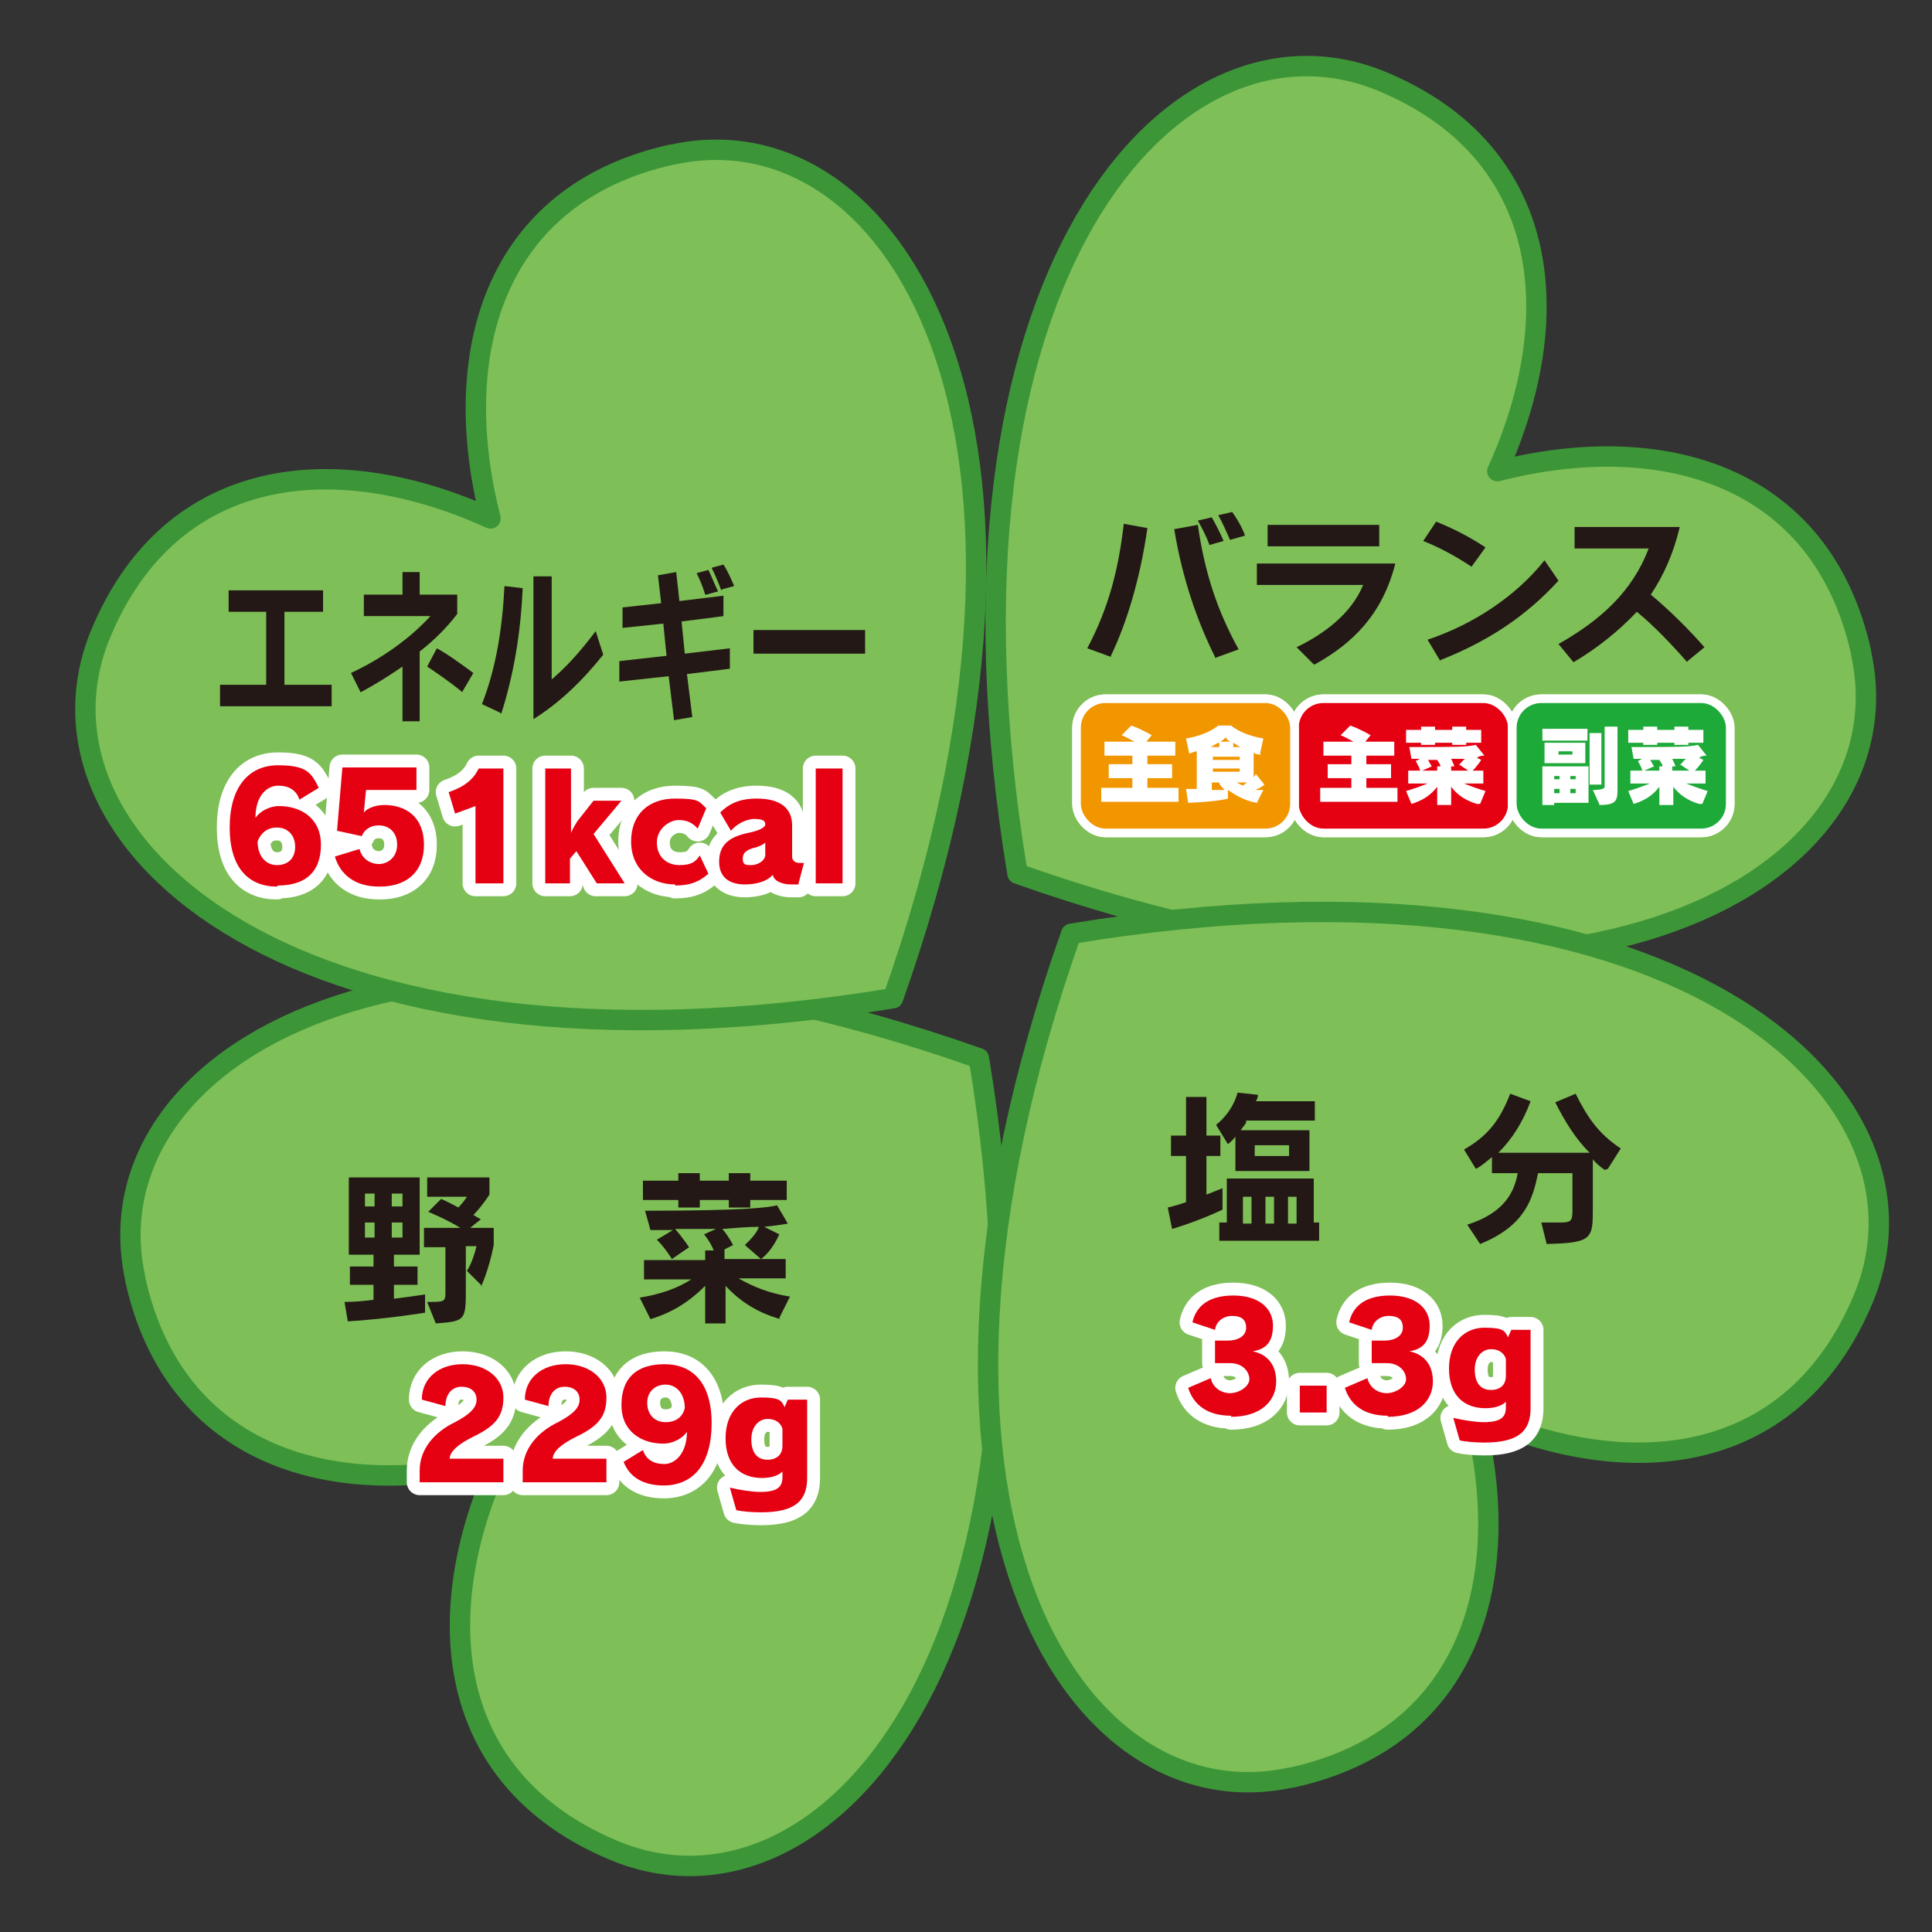
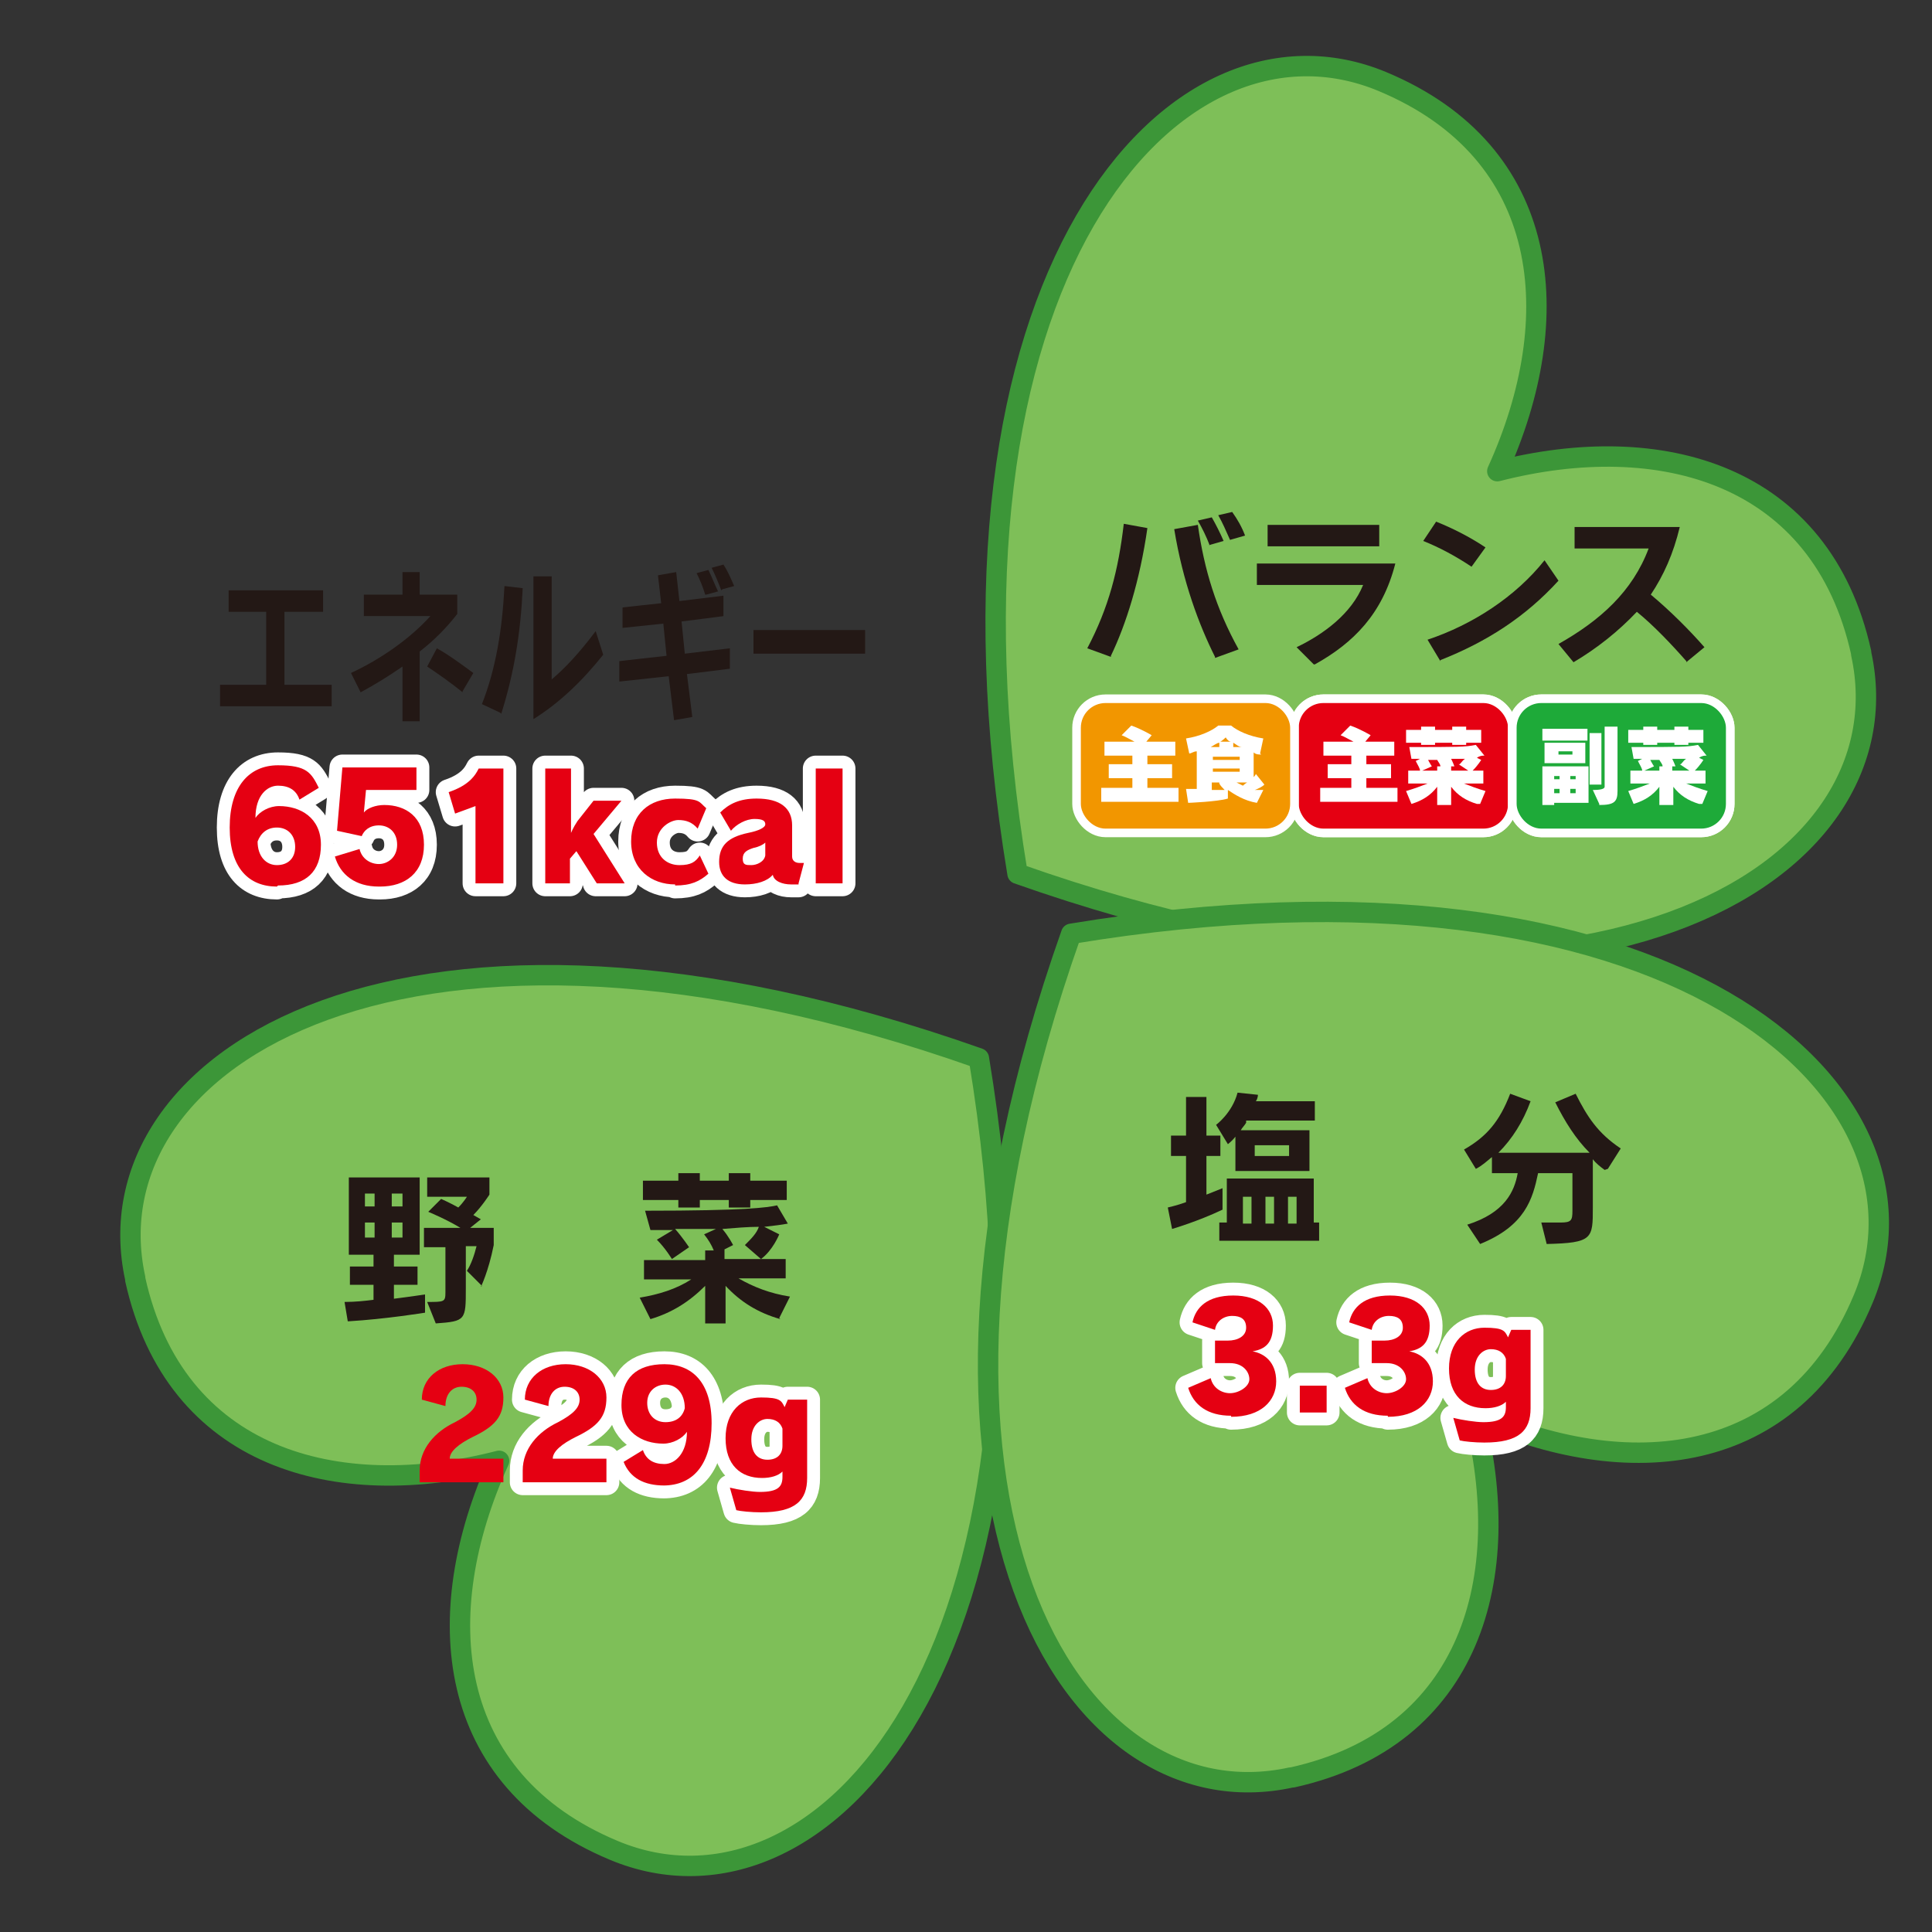
<svg xmlns="http://www.w3.org/2000/svg" id="_x36_2" version="1.1" viewBox="0 0 180 180">
  <rect x="0" y="0" width="180" height="180" fill="#333333" stroke="none" />
  <g>
    <path d="M12.6,119.2c3.7,16.7,18.7,20.8,33.9,16.9-6.5,14.3-5.1,29.7,10.7,36.3,19.4,8.1,43.2-18.1,34-73.8-53.2-18.8-83.1,0-78.6,20.5Z" fill="#7ebf58" stroke="#3c9638" stroke-linejoin="round" stroke-width="1.9" />
    <path d="M173.4,60.8c-3.7-16.7-18.7-20.8-33.9-16.9,6.5-14.3,5.1-29.7-10.7-36.3-19.4-8.1-43.2,18.1-34,73.8,53.2,18.8,83.1,0,78.6-20.5Z" fill="#7ebf58" stroke="#3c9638" stroke-linejoin="round" stroke-width="1.9" />
-     <path d="M62.6,14.4c-16.7,3.7-20.8,18.7-16.9,33.9-14.3-6.5-29.7-5.1-36.3,10.7-8.1,19.4,18.1,43.2,73.8,34,18.8-53.2,0-83.1-20.5-78.6Z" fill="#7ebf58" stroke="#3c9638" stroke-linejoin="round" stroke-width="1.9" />
    <path d="M120.4,165.6c16.7-3.7,20.8-18.7,16.9-33.9,14.3,6.5,29.7,5.1,36.3-10.7,8.1-19.4-18.1-43.2-73.8-34-18.8,53.2,0,83.1,20.5,78.6Z" fill="#7ebf58" stroke="#3c9638" stroke-linejoin="round" stroke-width="1.9" />
    <g>
      <path d="M32.4,123.1l-.3-1.8c1,0,1.9-.1,2.7-.2v-1.4h-2.2v-1.7h2.2v-1.1h-2.3v-7.2h6.6v7.2h-2.4v1.1h2.2v1.7h-2.2v1.3c1.6-.2,2.9-.4,2.9-.4v1.7s-3.7.6-7.1.8ZM34.9,111.2h-.9v1.2h.9v-1.2ZM34.9,113.9h-.9v1.4h.9v-1.4ZM37.5,111.2h-1v1.2h1v-1.2ZM37.5,113.9h-1v1.4h1v-1.4ZM44.9,119.8l-1.4-1.4c.4-.6.7-1.5.9-2.3h-1v3.9c0,3,0,3.1-2.8,3.3l-.8-2c1.6,0,1.7,0,1.7-.9v-4.2h-2v-1.8h3.4c-1.3-.8-3-1.5-3-1.5l1.2-1.2s.9.4,1.6.8c.5-.5.8-1,.8-1h-3.7v-1.8h5.8v1.6s-.7,1.1-1.5,1.9c.2.1.5.3.7.4l-1,.8h2.2v1.6c-.5,2.5-1.2,3.9-1.2,3.9Z" fill="#231815" />
      <path d="M72.7,122.9c-2.1-.6-3.7-1.6-5.1-3.1v3.5h-1.9v-3.5c-1.5,1.5-3.1,2.5-5.1,3.1l-1-2c1.8-.3,3.4-.8,4.8-1.7h-4.4v-1.8h5.7v-.9h.8c-.2-.5-.5-1-.9-1.5l1.1-.5c-1.2,0-2.5,0-3.8,0,.7.8,1.3,1.7,1.3,1.7l-1.6,1.1s-.6-1-1.4-1.8l1.5-.9h-2.1l-.5-1.8c9.4,0,11.4-.3,12.3-.5l1,1.7c-.5.1-1.3.2-2.2.3l1.4.7s-.6,1.5-1.7,2.3l-1.5-1.3c.6-.6,1.1-1.1,1.3-1.7-1,0-2.2.1-3.4.2.6.7,1,1.5,1,1.5l-.8.4v.9h5.7v1.8h-4.4c1.4.8,2.9,1.4,4.8,1.7l-1,2ZM69.9,111.8v.7h-2v-.7h-2.7v.7h-2v-.7h-3.3v-1.8h3.3v-.7h2v.7h2.7v-.7h2v.7h3.4v1.8h-3.4Z" fill="#231815" />
    </g>
    <g>
      <path d="M20.5,65.8v-2h4.3v-6.8h-3.5v-2h8.8v2h-3.6v6.8h4.4v2h-10.5Z" fill="#231815" />
      <path d="M39.1,60.8v6.4h-1.6v-5.1c-1.3.9-2.6,1.7-3.9,2.4l-.9-1.8c2.8-1.3,5.5-3.2,7.4-5.3h-6.2v-2h3.6v-2.1h1.6v2.1h3.5v1.8c-1,1.3-2.2,2.5-3.5,3.5ZM43.1,64.5c-1.1-.9-2.4-1.8-3.3-2.4l.9-1.7c1.1.6,2.3,1.5,3.4,2.3l-1,1.7Z" fill="#231815" />
      <path d="M46.6,66.4l-1.7-.8c1.3-3.3,1.9-7,2.1-11l1.7.2c-.2,4.2-.8,7.9-2,11.7ZM49.7,67v-13.3h1.7v9.6c1.3-1.1,2.6-2.5,4.1-4.5l.7,2.2c-2,2.5-4.1,4.5-6.5,6Z" fill="#231815" />
      <path d="M64,62.8l.5,4-1.7.3-.5-4.1-4.6.5v-1.9c-.1,0,4.4-.5,4.4-.5l-.3-3-3.8.4v-1.9c-.1,0,3.6-.4,3.6-.4l-.3-2.6,1.7-.3.3,2.7s4.1-.5,4.1-.5v1.9c.1,0-3.9.5-3.9.5l.3,3s4.2-.5,4.2-.5v1.9c.1,0-4,.5-4,.5ZM65.7,55.4c-.2-.7-.5-1.4-.8-2l1.1-.3c.3.6.6,1.4.9,2l-1.1.3ZM67.2,55c-.3-.8-.6-1.5-.9-2.1l1.1-.3c.4.6.7,1.3,1,2l-1.1.3Z" fill="#231815" />
      <path d="M70.2,60.9v-2.2h10.4v2.2h-10.4Z" fill="#231815" />
    </g>
    <g>
      <path d="M109.2,114.5l-.4-2s.9-.2,1.7-.5v-4.3h-1.4v-1.9h1.4v-3.6h1.9v3.6h1.3v1.9h-1.3v3.6c.5-.2,1-.4,1.5-.6v2c-2.3,1.1-4.7,1.8-4.7,1.8ZM116.1,104.6c-.1.2-.4.5-.5.7h6.4v3.8h-6.9v-3.2c-.3.4-.7.7-.7.7l-1.1-1.8s1.5-1.1,2-3l1.9.2c0,.2-.1.5-.2.6h5.5v1.8h-6.4ZM113.6,115.6v-1.7h.7v-4.1h8.1v4.1h.5v1.7h-9.3ZM116.6,111.5h-.8v2.5h.8v-2.5ZM120.1,106.7h-3.2v1h3.2v-1ZM118.7,111.5h-.8v2.5h.8v-2.5ZM120.8,111.5h-.8v2.5h.8v-2.5Z" fill="#231815" />
      <path d="M149.5,109c-.4-.3-.8-.6-1.1-1v4.5c0,2.9,0,3.3-4.3,3.4l-.5-2h1.8c1,0,1.1-.2,1.1-1.1v-3.5h-3.2c-.5,2.4-1.2,4.9-5.4,6.6l-1.2-1.8c3.5-1.1,4.4-3.1,4.7-4.8h-2.4v-1.5c-.5.4-.9.8-1.5,1.1l-1.1-1.8c2.1-1.2,3.3-2.6,4.3-5.2l1.9.7c-.7,1.9-1.7,3.5-3,4.8h8.5c-1.3-1.3-2.3-2.9-3.2-4.7l1.9-.8c1.1,2.2,2.1,3.7,4.2,5.1l-1.2,1.9Z" fill="#231815" />
    </g>
    <g>
      <path d="M103.5,61.2l-2.2-.8c2-3.8,2.9-7.3,3.4-11.6l2.2.4c-.7,4.9-2,9-3.4,11.9ZM113.2,61.2c-1.5-3-3-7-3.8-11.9l2.2-.4c.6,4.2,1.7,7.8,3.8,11.6l-2.2.8ZM112.7,50.8c-.3-.8-.7-1.6-1.1-2.3l1.3-.3c.4.7.8,1.5,1.1,2.2l-1.4.4ZM114.6,50.3c-.4-.9-.7-1.6-1.1-2.3l1.3-.3c.5.7.9,1.4,1.2,2.2l-1.4.4Z" fill="#231815" />
      <path d="M122.4,61.9l-1.6-1.6c2.5-1.2,5.1-3.1,6.2-5.8h-9.9v-2h12.9c-1.2,4.7-3.9,7.4-7.5,9.4ZM118.1,50.9v-2h10.4v2h-10.4Z" fill="#231815" />
      <path d="M137.1,52.8c-1.5-1-3-1.8-4.5-2.4l1.2-1.8c1.5.6,3.1,1.4,4.6,2.4l-1.3,1.8ZM134.2,61.6l-1.2-2c4.2-1.4,8.2-4,10.9-7.4l1.3,1.9c-3.1,3.4-6.7,5.7-11,7.4Z" fill="#231815" />
      <path d="M157.2,61.7c-1.4-1.6-3.1-3.4-4.7-4.7-1.7,1.8-3.7,3.4-5.9,4.7l-1.4-1.7c3.9-2.2,6.9-4.9,8.4-8.9h-6.9v-2h9.8c-.6,2.5-1.5,4.5-2.7,6.3,1.8,1.5,3.6,3.3,5,4.9l-1.7,1.4Z" fill="#231815" />
    </g>
  </g>
  <g>
    <g>
      <path d="M25.8,82.6c-2.6,0-4.4-1.7-4.4-5.5s1.8-5.8,4.5-5.8,3.1.7,3.8,2.1l-1.8,1.1c-.3-.9-1-1.3-2-1.3s-2.1.9-2.1,3c.4-.6,1.3-1.1,2.2-1.1,2,0,3.9,1.1,3.9,3.6s-1.4,3.8-4,3.8ZM25.8,77.1c-.9,0-1.5.5-1.8,1.3,0,1.4.8,2.2,1.8,2.2s1.7-.6,1.7-1.7-.7-1.8-1.7-1.8Z" fill="none" stroke="#fff" stroke-linejoin="round" stroke-width="2.4" />
      <path d="M35.3,82.6c-2.2,0-3.6-1.1-4.1-2.8l2.3-.7c.2.9,1,1.4,1.8,1.4s1.7-.6,1.7-1.8-.8-1.8-1.7-1.8-1.4.5-1.6,1l-2.3-.5.5-5.9h6.9v2.1h-4.7l-.2,2.1h0c.3-.4,1.1-.7,1.9-.7,2,0,3.7,1.1,3.7,3.7s-1.7,3.9-4.1,3.9Z" fill="none" stroke="#fff" stroke-linejoin="round" stroke-width="2.4" />
      <path d="M44.3,82.3v-7.2l-1.9.7-.6-2c.9-.3,1.6-.7,2.1-1.2.3-.3.5-.6.7-1h2.3v10.7h-2.6Z" fill="none" stroke="#fff" stroke-linejoin="round" stroke-width="2.4" />
      <path d="M55.6,82.3l-1.9-3-.6.7v2.3h-2.3v-10.7h2.4v3.9c0,.8,0,2.1,0,2.1h0s.2-.5.6-1.1l1.5-1.9h2.6l-2.6,3.1,2.9,4.6h-2.7Z" fill="none" stroke="#fff" stroke-linejoin="round" stroke-width="2.4" />
      <path d="M62.9,82.4c-2.2,0-4.1-1.4-4.1-4s1.7-4,4.1-4,2.2.3,2.9.9l-.8,1.9c-.5-.6-1.1-.8-1.8-.8s-2,.7-2,2.1,1,2.1,2.1,2.1,1.5-.3,1.9-.9l.8,1.7c-.8.7-1.6,1.1-3.1,1.1Z" fill="none" stroke="#fff" stroke-linejoin="round" stroke-width="2.4" />
      <path d="M74.4,82.4c-.2,0-.5,0-.7,0-.8,0-1.6-.3-1.7-.9-.5.6-1.5.9-2.6.9-1.6,0-2.4-.8-2.4-2.1h0c0-1.5.8-2.3,2.7-2.7,1-.2,1.6-.5,1.6-.8s-.2-.5-1-.5-1.7.5-2.2,1.1l-1-1.7c.8-.8,1.8-1.3,3.4-1.3,2.2,0,3.3.9,3.3,2.5v2.9c0,.4.3.6.7.6s.2,0,.4,0l-.5,1.9ZM71.3,78.5c-.2.2-.6.4-1.1.5-.6.2-1,.4-1,1s.3.6.8.6,1.2-.3,1.3-.9v-1.2Z" fill="none" stroke="#fff" stroke-linejoin="round" stroke-width="2.4" />
      <path d="M76,82.3v-10.7h2.5v10.7h-2.5Z" fill="none" stroke="#fff" stroke-linejoin="round" stroke-width="2.4" />
    </g>
    <g>
      <path d="M25.8,82.6c-2.6,0-4.4-1.7-4.4-5.5s1.8-5.8,4.5-5.8,3.1.7,3.8,2.1l-1.8,1.1c-.3-.9-1-1.3-2-1.3s-2.1.9-2.1,3c.4-.6,1.3-1.1,2.2-1.1,2,0,3.9,1.1,3.9,3.6s-1.4,3.8-4,3.8ZM25.8,77.1c-.9,0-1.5.5-1.8,1.3,0,1.4.8,2.2,1.8,2.2s1.7-.6,1.7-1.7-.7-1.8-1.7-1.8Z" fill="#e50012" />
      <path d="M35.3,82.6c-2.2,0-3.6-1.1-4.1-2.8l2.3-.7c.2.9,1,1.4,1.8,1.4s1.7-.6,1.7-1.8-.8-1.8-1.7-1.8-1.4.5-1.6,1l-2.3-.5.5-5.9h6.9v2.1h-4.7l-.2,2.1h0c.3-.4,1.1-.7,1.9-.7,2,0,3.7,1.1,3.7,3.7s-1.7,3.9-4.1,3.9Z" fill="#e50012" />
      <path d="M44.3,82.3v-7.2l-1.9.7-.6-2c.9-.3,1.6-.7,2.1-1.2.3-.3.5-.6.7-1h2.3v10.7h-2.6Z" fill="#e50012" />
      <path d="M55.6,82.3l-1.9-3-.6.7v2.3h-2.3v-10.7h2.4v3.9c0,.8,0,2.1,0,2.1h0s.2-.5.6-1.1l1.5-1.9h2.6l-2.6,3.1,2.9,4.6h-2.7Z" fill="#e50012" />
      <path d="M62.9,82.4c-2.2,0-4.1-1.4-4.1-4s1.7-4,4.1-4,2.2.3,2.9.9l-.8,1.9c-.5-.6-1.1-.8-1.8-.8s-2,.7-2,2.1,1,2.1,2.1,2.1,1.5-.3,1.9-.9l.8,1.7c-.8.7-1.6,1.1-3.1,1.1Z" fill="#e50012" />
      <path d="M74.4,82.4c-.2,0-.5,0-.7,0-.8,0-1.6-.3-1.7-.9-.5.6-1.5.9-2.6.9-1.6,0-2.4-.8-2.4-2.1h0c0-1.5.8-2.3,2.7-2.7,1-.2,1.6-.5,1.6-.8s-.2-.5-1-.5-1.7.5-2.2,1.1l-1-1.7c.8-.8,1.8-1.3,3.4-1.3,2.2,0,3.3.9,3.3,2.5v2.9c0,.4.3.6.7.6s.2,0,.4,0l-.5,1.9ZM71.3,78.5c-.2.2-.6.4-1.1.5-.6.2-1,.4-1,1s.3.6.8.6,1.2-.3,1.3-.9v-1.2Z" fill="#e50012" />
      <path d="M76,82.3v-10.7h2.5v10.7h-2.5Z" fill="#e50012" />
    </g>
  </g>
  <g>
    <g>
-       <path d="M44,133.9c-1.2.6-2.1,1.3-2.1,2h5v2.2h-7.8v-1.1c0-2,1.4-3.6,3.3-4.5,1.5-.8,2-1.4,2-2.1s-.5-1.2-1.4-1.2-1.5.7-1.5,1.8l-2.2-.6c0-2,1.6-3.3,3.8-3.3s3.8,1.3,3.8,3.1-.8,2.7-2.9,3.7Z" fill="none" stroke="#fff" stroke-linejoin="round" stroke-width="2.4" />
      <path d="M53.6,133.9c-1.2.6-2.1,1.3-2.1,2h5v2.2h-7.8v-1.1c0-2,1.4-3.6,3.3-4.5,1.5-.8,2-1.4,2-2.1s-.5-1.2-1.4-1.2-1.5.7-1.5,1.8l-2.2-.6c0-2,1.6-3.3,3.8-3.3s3.8,1.3,3.8,3.1-.8,2.7-2.9,3.7Z" fill="none" stroke="#fff" stroke-linejoin="round" stroke-width="2.4" />
      <path d="M61.9,138.4c-1.9,0-3.2-.7-3.8-2.2l1.8-1.1c.3.9,1,1.3,2,1.3s2.1-1,2.1-3c-.4.6-1.3,1.1-2.2,1.1-2,0-3.9-1.1-3.9-3.6s1.4-3.8,4-3.8,4.4,1.7,4.4,5.5-1.7,5.8-4.5,5.8ZM62,129c-.9,0-1.7.6-1.7,1.7s.7,1.8,1.7,1.8,1.6-.5,1.8-1.3c0-1.4-.8-2.2-1.8-2.2Z" fill="none" stroke="#fff" stroke-linejoin="round" stroke-width="2.4" />
      <path d="M70.9,140.9c-.9,0-1.9-.1-2.3-.2l-.6-2.1c.8.2,2.1.4,2.8.4,1.7,0,2.1-.5,2.1-1.4v-.5c-.4.4-1.1.6-1.9.6-2,0-3.4-1.2-3.4-3.7s1.5-3.8,3.3-3.8,1.9.3,2.2.9l.3-.7h1.8v7.3c0,2.1-1.1,3.2-4.3,3.2ZM72.9,133.1c-.2-.6-.7-.9-1.4-.9s-1.5.6-1.5,1.9.6,1.9,1.5,1.9,1.4-.5,1.4-1.3v-1.6Z" fill="none" stroke="#fff" stroke-linejoin="round" stroke-width="2.4" />
    </g>
    <g>
      <path d="M44,133.9c-1.2.6-2.1,1.3-2.1,2h5v2.2h-7.8v-1.1c0-2,1.4-3.6,3.3-4.5,1.5-.8,2-1.4,2-2.1s-.5-1.2-1.4-1.2-1.5.7-1.5,1.8l-2.2-.6c0-2,1.6-3.3,3.8-3.3s3.8,1.3,3.8,3.1-.8,2.7-2.9,3.7Z" fill="#e50012" />
      <path d="M53.6,133.9c-1.2.6-2.1,1.3-2.1,2h5v2.2h-7.8v-1.1c0-2,1.4-3.6,3.3-4.5,1.5-.8,2-1.4,2-2.1s-.5-1.2-1.4-1.2-1.5.7-1.5,1.8l-2.2-.6c0-2,1.6-3.3,3.8-3.3s3.8,1.3,3.8,3.1-.8,2.7-2.9,3.7Z" fill="#e50012" />
      <path d="M61.9,138.4c-1.9,0-3.2-.7-3.8-2.2l1.8-1.1c.3.9,1,1.3,2,1.3s2.1-1,2.1-3c-.4.6-1.3,1.1-2.2,1.1-2,0-3.9-1.1-3.9-3.6s1.4-3.8,4-3.8,4.4,1.7,4.4,5.5-1.7,5.8-4.5,5.8ZM62,129c-.9,0-1.7.6-1.7,1.7s.7,1.8,1.7,1.8,1.6-.5,1.8-1.3c0-1.4-.8-2.2-1.8-2.2Z" fill="#e50012" />
      <path d="M70.9,140.9c-.9,0-1.9-.1-2.3-.2l-.6-2.1c.8.2,2.1.4,2.8.4,1.7,0,2.1-.5,2.1-1.4v-.5c-.4.4-1.1.6-1.9.6-2,0-3.4-1.2-3.4-3.7s1.5-3.8,3.3-3.8,1.9.3,2.2.9l.3-.7h1.8v7.3c0,2.1-1.1,3.2-4.3,3.2ZM72.9,133.1c-.2-.6-.7-.9-1.4-.9s-1.5.6-1.5,1.9.6,1.9,1.5,1.9,1.4-.5,1.4-1.3v-1.6Z" fill="#e50012" />
    </g>
  </g>
  <g>
    <g>
      <path d="M114.7,131.9c-2.2,0-3.5-1-4-2.6l2.1-.9c.2.9,1,1.4,1.8,1.4s1.8-.6,1.8-1.3-.6-1.5-1.8-1.5h-1.4v-2.1h1.2c.9,0,1.7-.4,1.7-1.2s-.5-1.1-1.3-1.1-1.5.5-1.6,1.3l-2.1-.7c.3-1.4,1.4-2.5,3.8-2.5s3.7,1.2,3.7,2.8-.7,2.2-1.9,2.4c1.1.2,2.2,1,2.2,2.8s-1.4,3.3-4.2,3.3Z" fill="none" stroke="#fff" stroke-linejoin="round" stroke-width="2.4" />
      <path d="M121.1,131.6v-2.5h2.5v2.5h-2.5Z" fill="none" stroke="#fff" stroke-linejoin="round" stroke-width="2.4" />
      <path d="M129.3,131.9c-2.2,0-3.5-1-4-2.6l2.1-.9c.2.9,1,1.4,1.8,1.4s1.8-.6,1.8-1.3-.6-1.5-1.8-1.5h-1.4v-2.1h1.2c.9,0,1.7-.4,1.7-1.2s-.5-1.1-1.3-1.1-1.5.5-1.6,1.3l-2.1-.7c.3-1.4,1.4-2.5,3.8-2.5s3.7,1.2,3.7,2.8-.7,2.2-1.9,2.4c1.1.2,2.2,1,2.2,2.8s-1.4,3.3-4.2,3.3Z" fill="none" stroke="#fff" stroke-linejoin="round" stroke-width="2.4" />
      <path d="M138.3,134.4c-.9,0-1.9-.1-2.3-.2l-.6-2.1c.8.2,2.1.4,2.8.4,1.7,0,2.1-.5,2.1-1.4v-.5c-.4.4-1.1.6-1.9.6-2,0-3.4-1.2-3.4-3.7s1.5-3.8,3.3-3.8,1.9.3,2.2.9l.3-.7h1.8v7.3c0,2.1-1.1,3.2-4.3,3.2ZM140.3,126.6c-.2-.6-.7-.9-1.4-.9s-1.5.6-1.5,1.9.6,1.9,1.5,1.9,1.4-.5,1.4-1.3v-1.6Z" fill="none" stroke="#fff" stroke-linejoin="round" stroke-width="2.4" />
    </g>
    <g>
      <path d="M114.7,131.9c-2.2,0-3.5-1-4-2.6l2.1-.9c.2.9,1,1.4,1.8,1.4s1.8-.6,1.8-1.3-.6-1.5-1.8-1.5h-1.4v-2.1h1.2c.9,0,1.7-.4,1.7-1.2s-.5-1.1-1.3-1.1-1.5.5-1.6,1.3l-2.1-.7c.3-1.4,1.4-2.5,3.8-2.5s3.7,1.2,3.7,2.8-.7,2.2-1.9,2.4c1.1.2,2.2,1,2.2,2.8s-1.4,3.3-4.2,3.3Z" fill="#e50012" />
      <path d="M121.1,131.6v-2.5h2.5v2.5h-2.5Z" fill="#e50012" />
      <path d="M129.3,131.9c-2.2,0-3.5-1-4-2.6l2.1-.9c.2.9,1,1.4,1.8,1.4s1.8-.6,1.8-1.3-.6-1.5-1.8-1.5h-1.4v-2.1h1.2c.9,0,1.7-.4,1.7-1.2s-.5-1.1-1.3-1.1-1.5.5-1.6,1.3l-2.1-.7c.3-1.4,1.4-2.5,3.8-2.5s3.7,1.2,3.7,2.8-.7,2.2-1.9,2.4c1.1.2,2.2,1,2.2,2.8s-1.4,3.3-4.2,3.3Z" fill="#e50012" />
      <path d="M138.3,134.4c-.9,0-1.9-.1-2.3-.2l-.6-2.1c.8.2,2.1.4,2.8.4,1.7,0,2.1-.5,2.1-1.4v-.5c-.4.4-1.1.6-1.9.6-2,0-3.4-1.2-3.4-3.7s1.5-3.8,3.3-3.8,1.9.3,2.2.9l.3-.7h1.8v7.3c0,2.1-1.1,3.2-4.3,3.2ZM140.3,126.6c-.2-.6-.7-.9-1.4-.9s-1.5.6-1.5,1.9.6,1.9,1.5,1.9,1.4-.5,1.4-1.3v-1.6Z" fill="#e50012" />
    </g>
  </g>
  <g>
    <g>
      <rect x="121" y="65.5" width="19.5" height="11.7" rx="2.3" ry="2.3" fill="none" stroke="#fff" stroke-width="1.6" />
      <rect x="121" y="65.5" width="19.5" height="11.7" rx="2.3" ry="2.3" fill="none" stroke="#fff" stroke-width="1.6" />
    </g>
    <rect x="121" y="65.5" width="19.5" height="11.7" rx="2.3" ry="2.3" fill="#e50012" />
    <g>
      <path d="M123,74.7v-1.3h2.9v-.9h-2.2v-1.3h2.2v-.8h-2.6v-1.3h2.8c-.4-.2-.9-.5-1.2-.6l.9-.9c.9.3,1.9.9,1.9.9l-.5.6h2.7v1.3h-2.6v.8h2.3v1.3h-2.3v.9h2.9v1.3h-7.2Z" fill="#fff" />
      <path d="M137.6,74.9c-1-.3-1.8-.8-2.4-1.6v1.7h-1.3v-1.7c-.6.8-1.4,1.3-2.4,1.6l-.5-1.2c.7-.2,1.5-.5,2-.7h-1.8v-1.2h1.1c0-.2-.2-.5-.4-.9l.4-.2h-.8l-.2-1.1c4.5,0,5.2,0,6.2-.2l.8,1c-.2,0-.4,0-.7.2l.4.2s-.3.5-.8,1h1v1.2h-1.8c.5.2,1.3.5,2,.7l-.5,1.2h-.3ZM136.6,69.2v.2h-1.3v-.2h-1.6v.2h-1.3v-.2h-1.4v-1.2h1.4v-.3h1.3v.3h1.6v-.3h1.3v.3h1.4v1.2h-1.4ZM133,70.7c.2.4.4.7.4.7l-.9.4h1.4v-.4h.3c0-.2-.2-.4-.3-.6h.3c-.4,0-.7,0-1.2,0ZM136,71.2c.2-.2.3-.4.5-.5h-1.3c.2.4.3.7.3.7h-.3v.4h1.6l-.9-.6h0Z" fill="#fff" />
    </g>
  </g>
  <g>
    <g>
      <rect x="100.7" y="65.5" width="19.5" height="11.7" rx="2.3" ry="2.3" fill="none" stroke="#fff" stroke-width="1.6" />
-       <rect x="100.7" y="65.5" width="19.5" height="11.7" rx="2.3" ry="2.3" fill="none" stroke="#fff" stroke-width="1.6" />
    </g>
    <rect x="100.7" y="65.5" width="19.5" height="11.7" rx="2.3" ry="2.3" fill="#f29600" />
    <g>
      <path d="M102.6,74.7v-1.3h2.9v-.9h-2.2v-1.3h2.2v-.8h-2.6v-1.3h2.8c-.4-.2-.9-.5-1.2-.6l.9-.9c.9.3,1.9.9,1.9.9l-.5.6h2.7v1.3h-2.6v.8h2.3v1.3h-2.3v.9h2.9v1.3h-7.2Z" fill="#fff" />
      <path d="M117.5,70.3c-.2,0-.5,0-.7-.2v2.3s.2-.2.2-.3l.8,1c-.2.2-.6.4-.9.5.2,0,.5,0,.8,0l-.6,1.2c-1.2-.2-2.1-.8-2.7-1.2v.8c-1,.3-3.7.4-3.7.4l-.2-1.3h1v-3.5c-.3,0-.5.2-.7.2l-.3-1.4c1.3-.2,2.4-.7,3-1.2h1.2c.6.5,1.7,1,3,1.2l-.3,1.4h0ZM113.6,69.2c-.2,0-.6.3-.8.4h.8v-.4ZM115.5,70.5h-2.5v.3h2.5v-.3ZM115.5,71.6h-2.5v.3h2.5v-.3ZM113.6,72.9h-.7v.7c.4,0,.8,0,1.2,0-.2-.2-.4-.4-.5-.6ZM114.2,68.7c0,0-.3.3-.5.4h1c-.2,0-.4-.2-.5-.4ZM114.9,69.2v.4h.8c-.3,0-.6-.3-.8-.4ZM115.2,72.9c0,0,.4.2.6.3,0,0,.2-.2.4-.3h-1Z" fill="#fff" />
    </g>
  </g>
  <g>
    <g>
      <rect x="141.3" y="65.5" width="19.5" height="11.7" rx="2.3" ry="2.3" fill="none" stroke="#fff" stroke-width="1.6" />
      <rect x="141.3" y="65.5" width="19.5" height="11.7" rx="2.3" ry="2.3" fill="none" stroke="#fff" stroke-width="1.6" />
    </g>
    <rect x="141.3" y="65.5" width="19.5" height="11.7" rx="2.3" ry="2.3" fill="#1eaa39" />
    <g>
      <path d="M143.7,69v-1.1h4.2v1.1h-4.2ZM144.8,74.8v.2h-1.1v-3.6h4.3v3.4h-3.2ZM143.9,71.1v-1.9h3.8v1.9h-3.8ZM145.3,72.3h-.5v.3h.5v-.3ZM145.3,73.5h-.5v.4h.5v-.4ZM146.5,70h-1.3v.3h1.3v-.3ZM146.8,72.3h-.5v.3h.5v-.3ZM146.8,73.5h-.5v.4h.5v-.4ZM148.1,73.1v-4.8h1.1v4.8h-1.1ZM149,74.9l-.6-1.3q1.1,0,1.1-.3h0v-5.6h1.2v6c0,1-.3,1.3-1.7,1.3h0Z" fill="#fff" />
      <path d="M158.3,74.9c-1-.3-1.8-.8-2.4-1.6v1.7h-1.3v-1.7c-.6.8-1.4,1.3-2.4,1.6l-.5-1.2c.7-.2,1.5-.5,2-.7h-1.8v-1.2h1.1c0-.2-.2-.5-.4-.9l.4-.2h-.8l-.2-1.1c4.5,0,5.2,0,6.2-.2l.8,1c-.2,0-.4,0-.7.2l.4.2s-.3.5-.8,1h1v1.2h-1.8c.5.2,1.3.5,2,.7l-.5,1.2h-.3ZM157.3,69.2v.2h-1.3v-.2h-1.6v.2h-1.3v-.2h-1.4v-1.2h1.4v-.3h1.3v.3h1.6v-.3h1.3v.3h1.4v1.2h-1.4ZM153.7,70.7c.2.4.4.7.4.7l-.9.4h1.4v-.4h.3c0-.2-.2-.4-.3-.6h.3c-.4,0-.7,0-1.2,0ZM156.6,71.2c.2-.2.3-.4.5-.5h-1.3c.2.4.3.7.3.7h-.3v.4h1.6l-.9-.6h0Z" fill="#fff" />
    </g>
  </g>
</svg>